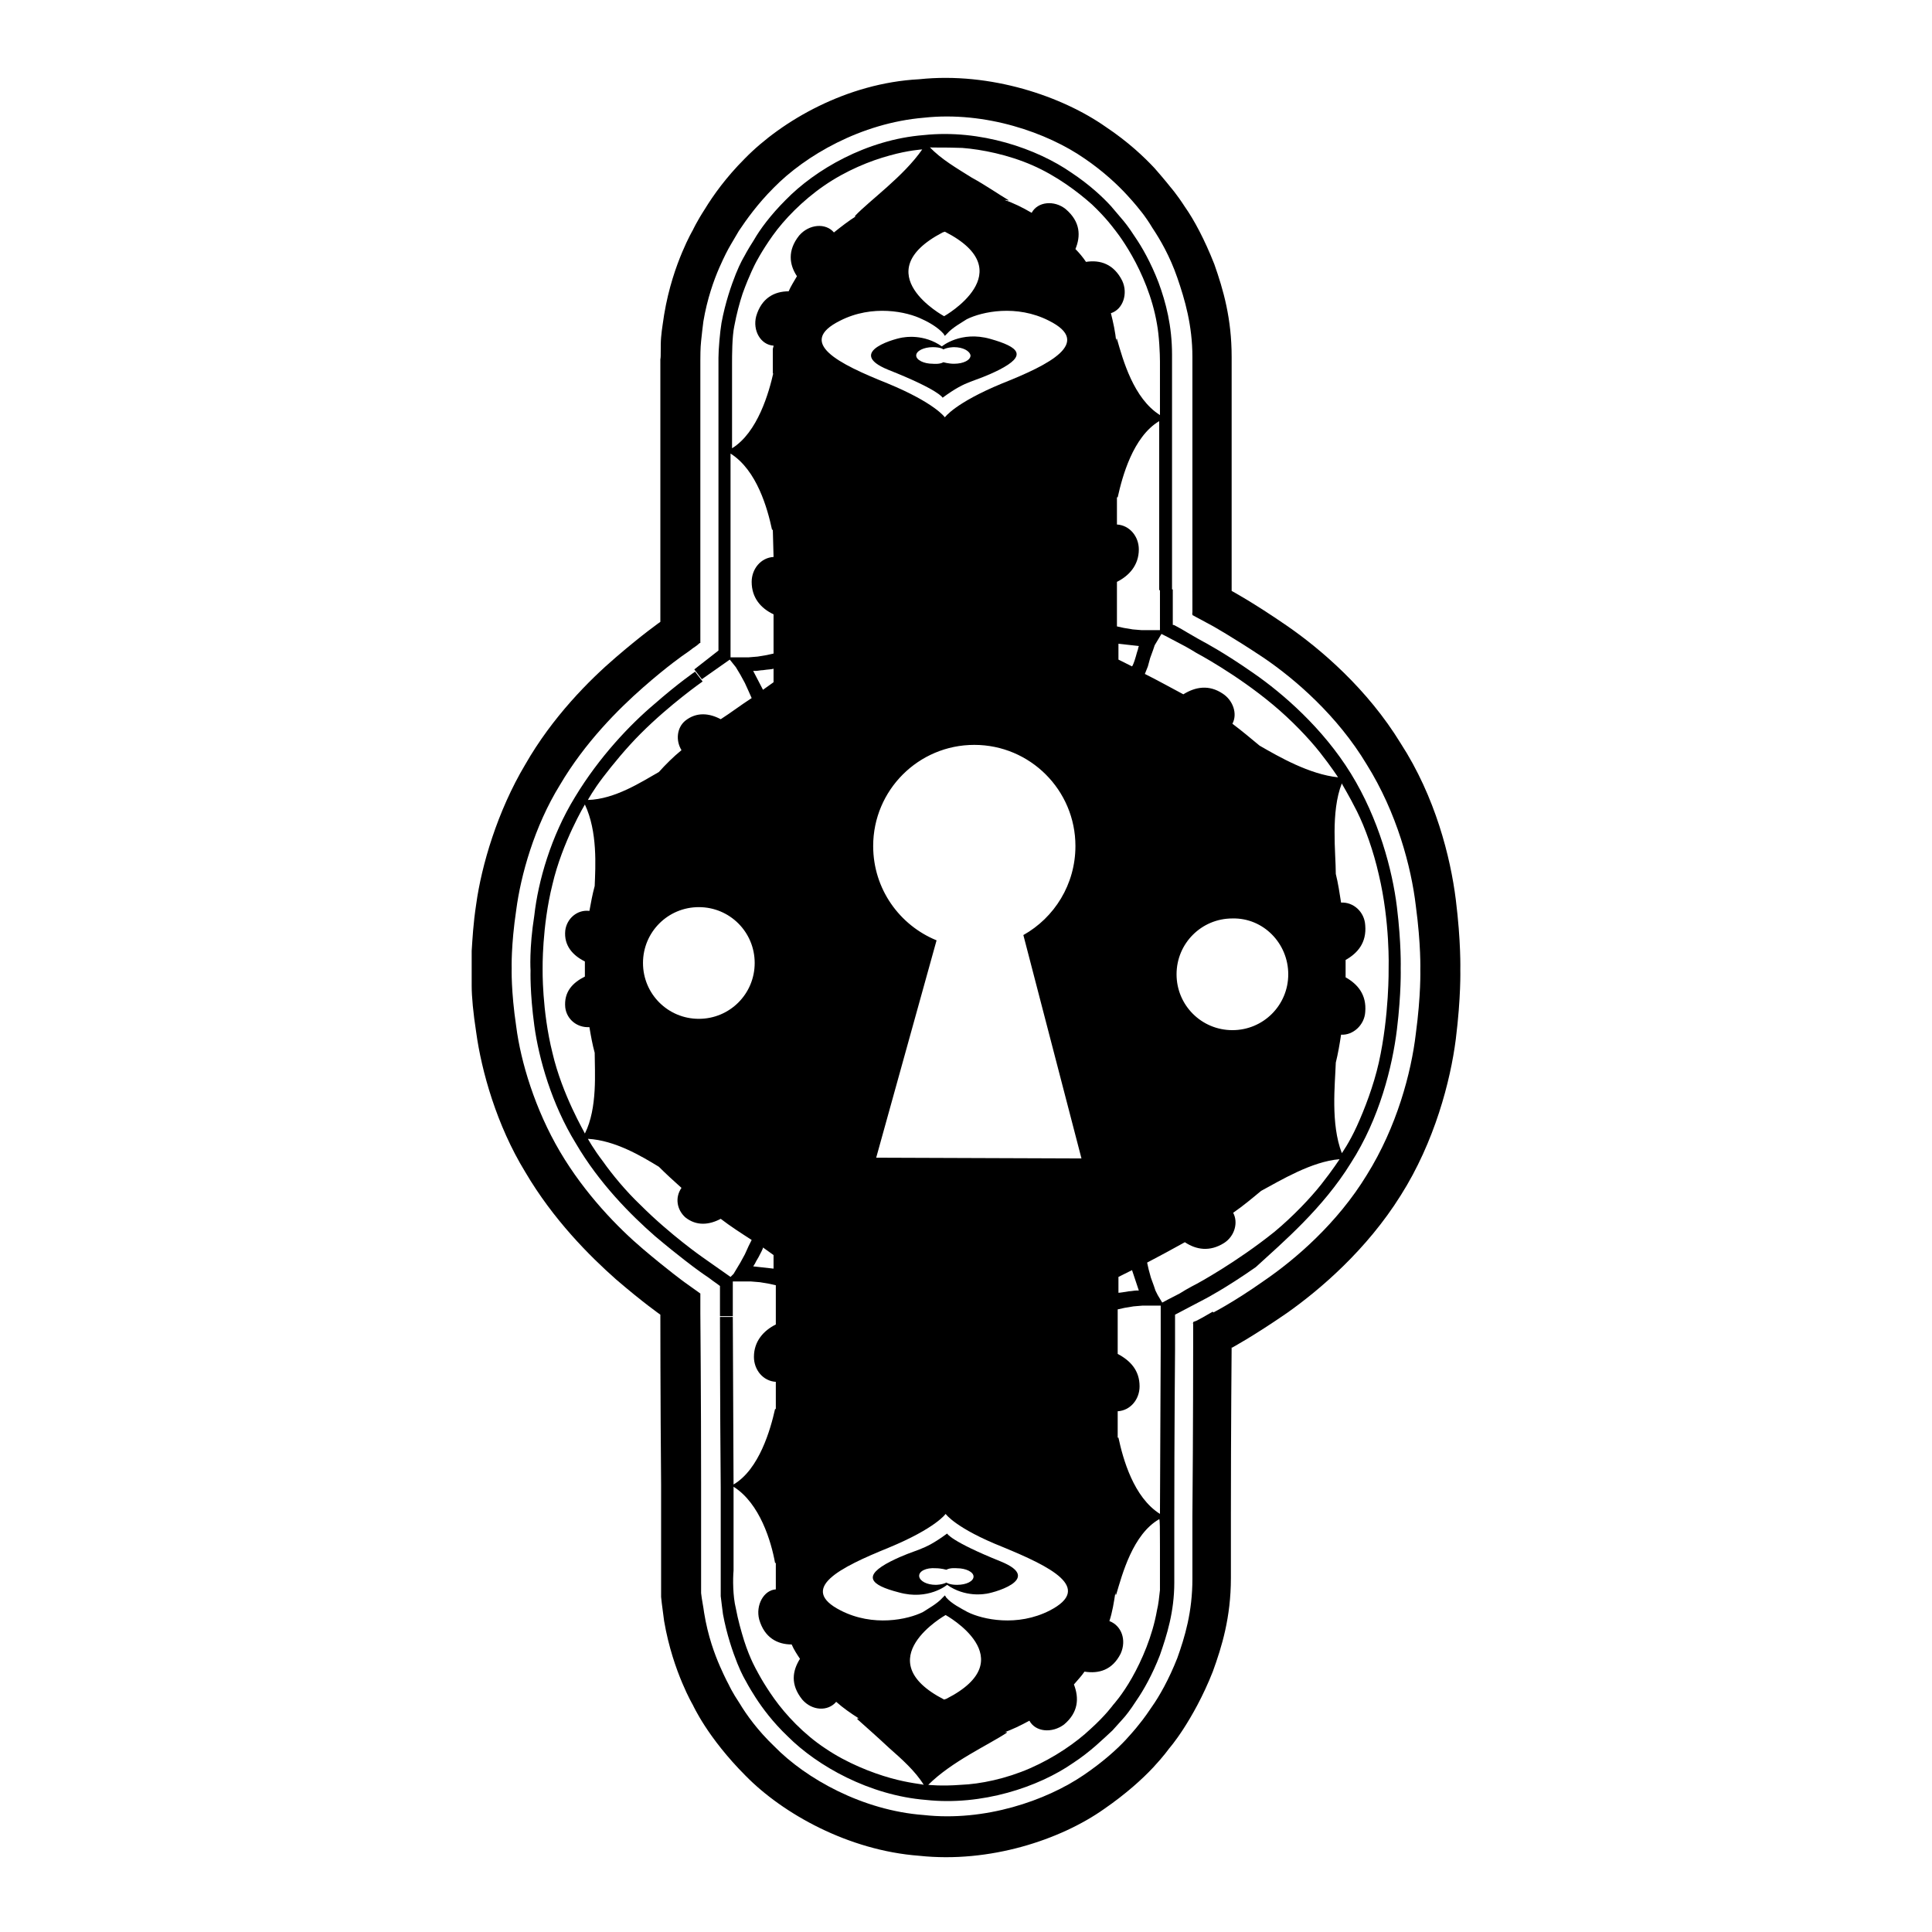
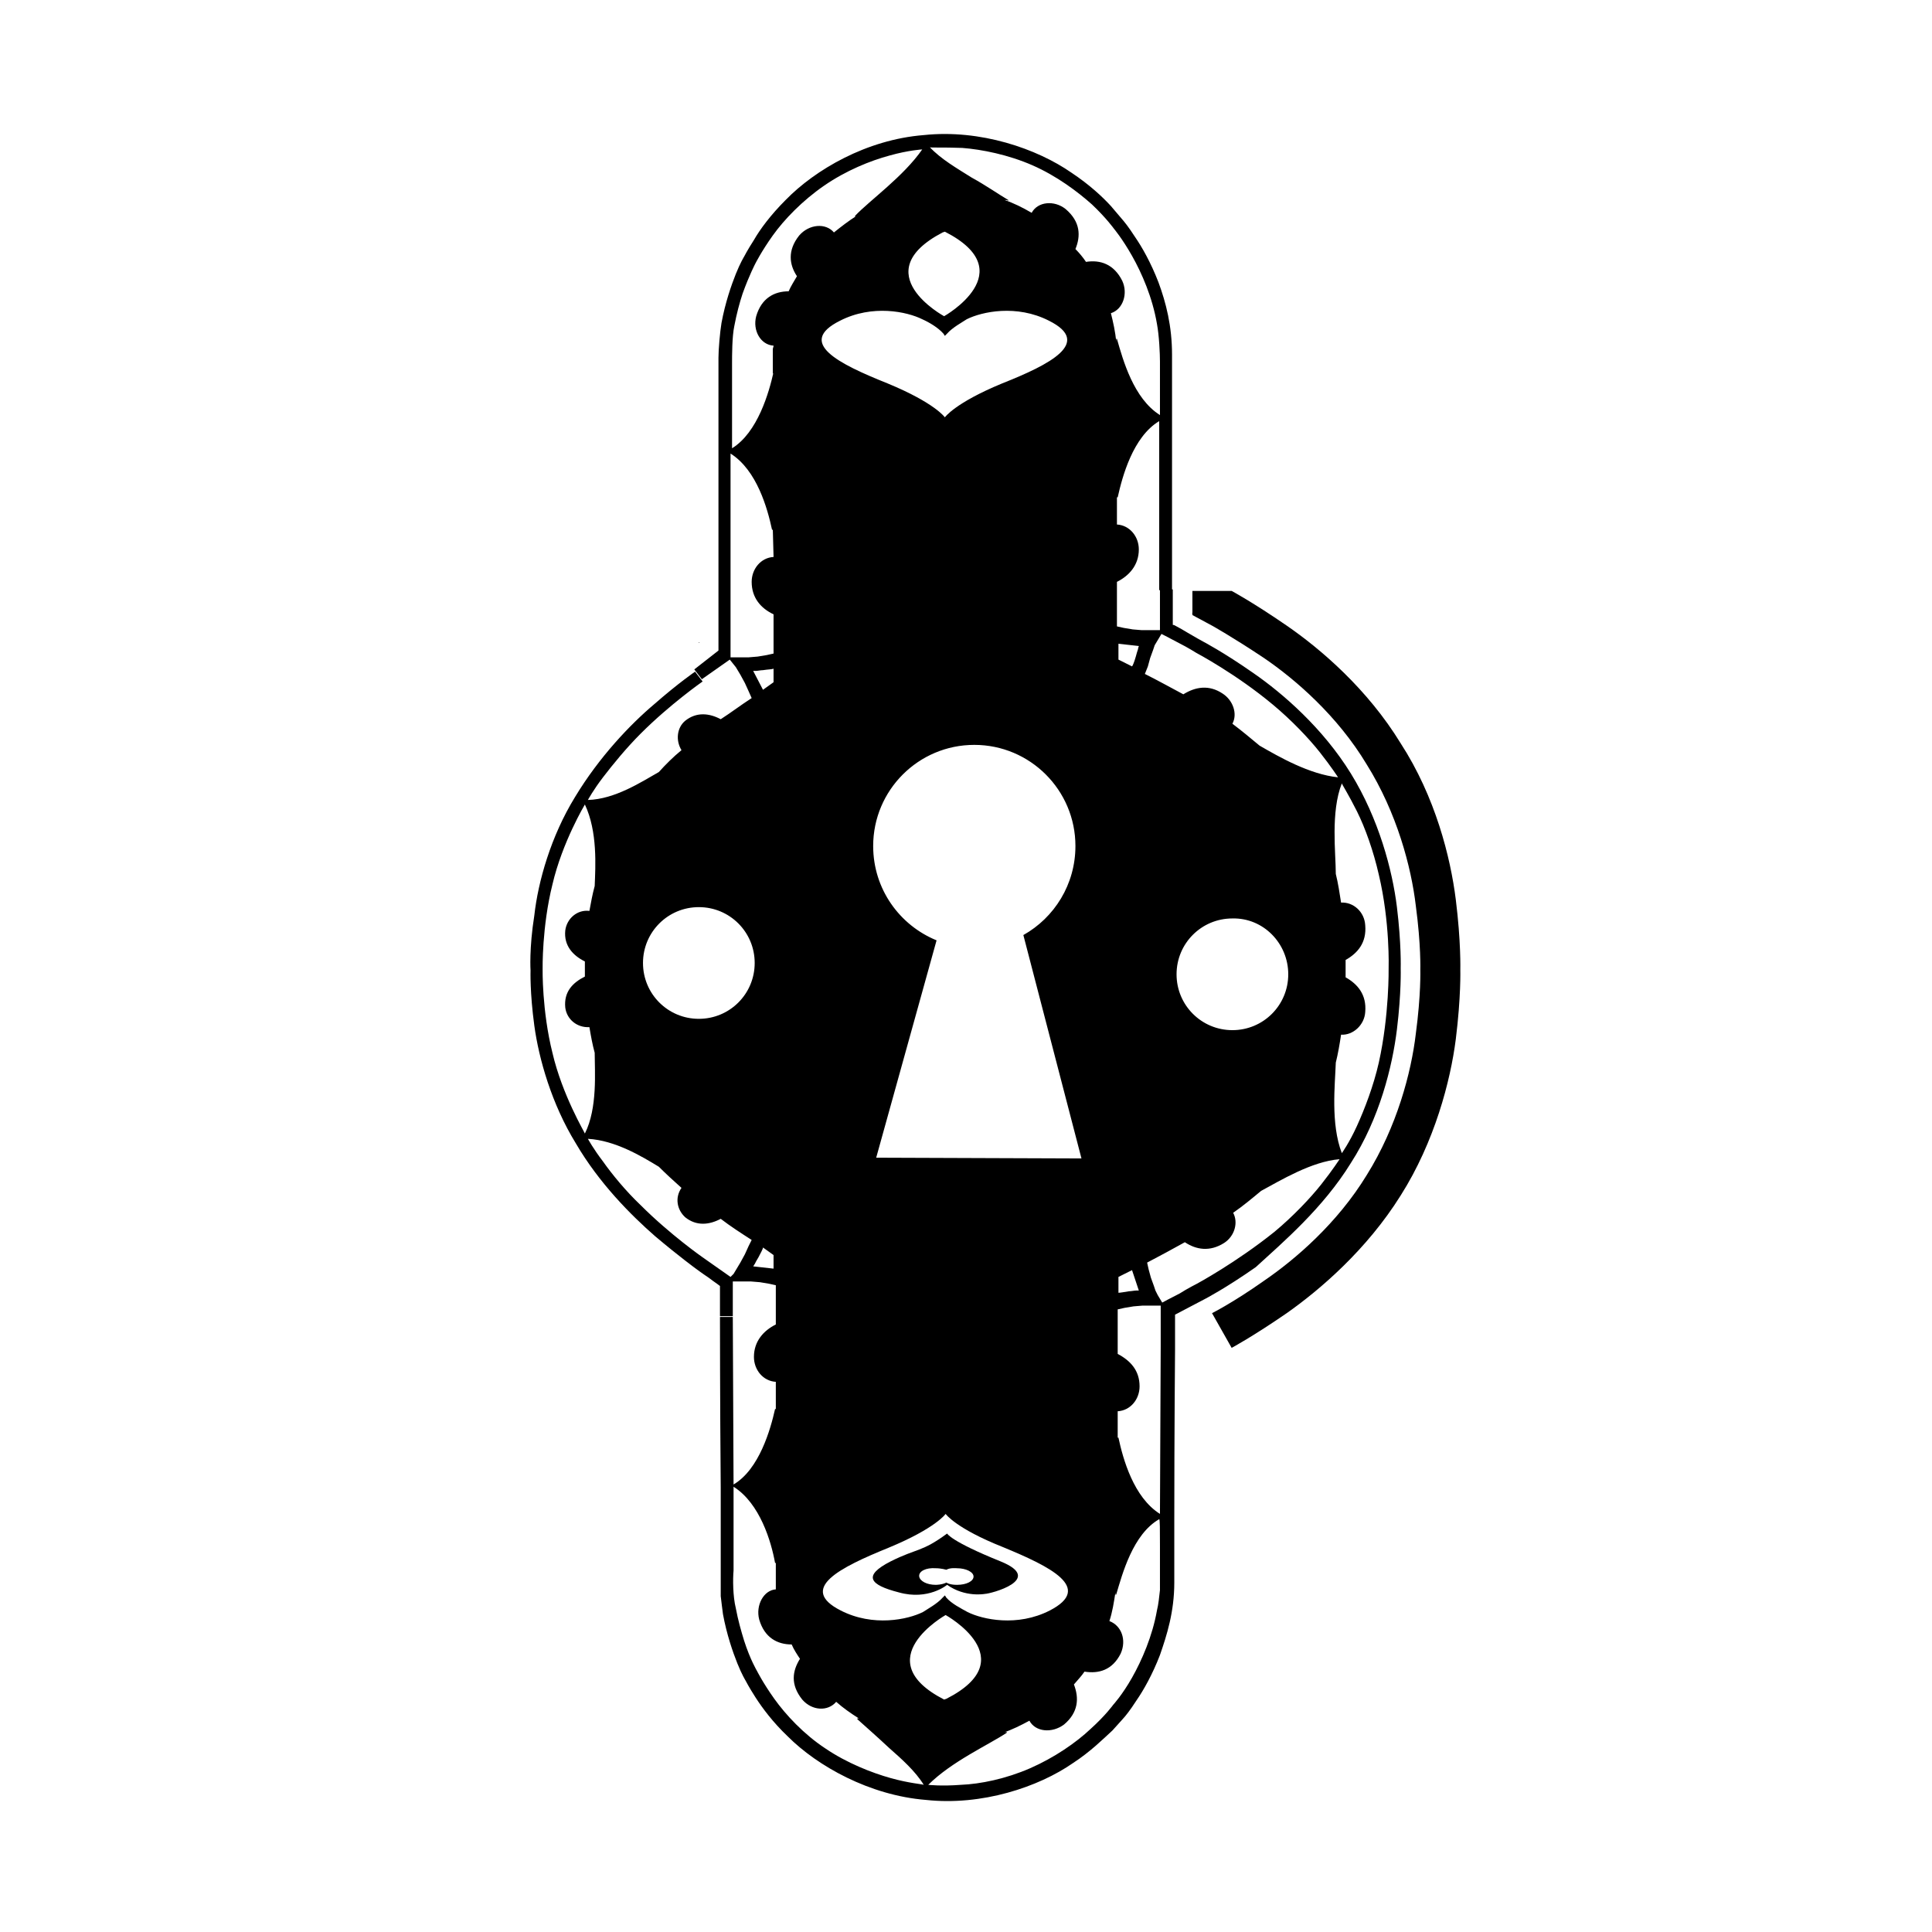
<svg xmlns="http://www.w3.org/2000/svg" version="1.1" x="0px" y="0px" viewBox="0 0 256 256" enable-background="new 0 0 256 256" xml:space="preserve">
  <g>
    <g>
      <g>
        <g>
          <path fill="#000000" d="M192.9,119.2c-0.7-5.6-2.7-13.6-7.3-20.7c-4.4-7.2-10.6-12.5-15.1-15.6c-4.5-3.1-7.3-4.6-7.3-4.6l0,0l-5.2,0c0,0,0,0.8,0,1.6c0,0.4,0,0.8,0,1.1c0,0.1,0,0.3,0,0.4c0,0,0,0.1,0,0.1l2.6,1.4l0,0c0,0,2.7,1.5,6.9,4.3c4.1,2.8,9.7,7.6,13.6,14.1c4,6.4,5.9,13.6,6.5,18.7c0.7,5.2,0.6,8.5,0.6,8.5s0.1,3.3-0.6,8.5c-0.6,5.1-2.5,12.3-6.5,18.7c-3.9,6.4-9.5,11.2-13.6,14c-4.1,2.9-6.9,4.3-6.9,4.3l2.6,4.6c0,0,2.8-1.5,7.3-4.6c4.4-3.1,10.6-8.4,15.1-15.6c4.5-7.1,6.6-15.2,7.3-20.7c0.7-5.6,0.6-9.2,0.6-9.2S193.6,124.8,192.9,119.2z" />
          <path fill="#000000" d="M158.1 81.4L158.1 81.4 158.1 81.4 158.1 81.3 157.9 81.2 z" />
          <path fill="#000000" d="M92.7 85.1L92.7 85.1 92.7 85.1 92.7 85.1 92.6 85.1 92.6 85.2 92.6 85.2 z" />
          <path fill="#000000" d="M92.6 171.4L92.6 171.4 92.6 171.4 92.6 171.4 92.6 171.4 92.7 171.5 z" />
          <path fill="#000000" d="M92.7,171.5L92.7,171.5L92.7,171.5z" />
-           <path fill="#000000" d="M160.7,173.8c0,0-0.7,0.4-1.4,0.8c-0.4,0.2-0.7,0.4-1,0.5c-0.1,0-0.2,0.1-0.2,0.1v3.1c0,0,0,11.3-0.1,22.6c0,2.8,0,5.7,0,8.3c0,4.4-1,7.7-2,10.5c-1.1,2.8-2.4,5.1-3.4,6.5c-1,1.5-1.6,2.2-1.6,2.2s-0.6,0.8-1.8,2.1c-1.2,1.3-3.1,3-5.6,4.7c-5,3.4-13.1,6.2-21.2,5.3c-8.1-0.6-15.6-4.8-19.8-9.1c-2.2-2.1-3.7-4.2-4.6-5.7c-1-1.5-1.4-2.4-1.4-2.4s-0.5-0.9-1.2-2.5c-0.7-1.6-1.6-4-2.1-7.1c-0.1-0.8-0.3-1.7-0.4-2.6c0-0.5,0-1,0-1.4v-1c0-1.2,0-2.5,0-3.8c0-2.6,0-5.5,0-8.3c0-11.3-0.1-22.6-0.1-22.6s0-0.7,0-1.3c0-0.3,0-0.7,0-0.9c0-0.1,0-0.2,0-0.3c0,0,0-0.1,0-0.1l-2.1-1.5l0,0c0,0-2.2-1.6-5.5-4.4c-3.3-2.8-7.7-7.3-11-12.9c-3.3-5.6-5.2-11.9-5.8-16.6c-0.7-4.7-0.6-7.7-0.6-7.7s-0.1-3,0.6-7.7c0.6-4.6,2.4-11.1,5.8-16.6c3.3-5.6,7.7-10,11-12.9c3.3-2.9,5.5-4.4,5.5-4.4s0.6-0.4,1.1-0.8c0.3-0.2,0.6-0.4,0.8-0.6c0.1-0.1,0.1-0.1,0.2-0.1v-2.6c0,0,0-11.4,0-22.7c0-2.8,0-5.7,0-8.4c0-1.3,0-2.6,0-3.8c0-0.4,0-1.6,0.1-2.5c0.1-1,0.2-1.8,0.3-2.6c0.5-3,1.4-5.5,2.1-7.1c0.7-1.6,1.2-2.5,1.2-2.5l0,0c0,0,0.5-0.9,1.4-2.4c1-1.5,2.5-3.6,4.6-5.7c4.2-4.3,11.6-8.6,19.9-9.3c8.2-0.9,16.4,2,21.3,5.4c2.5,1.7,4.4,3.5,5.6,4.8c1.2,1.3,1.8,2.1,1.8,2.1s0.7,0.8,1.6,2.3c1,1.5,2.3,3.7,3.3,6.6c1,2.9,2,6.3,2,10.5c0,2.7,0,5.5,0,8.4c0,11.4,0,22.8,0,22.8h5.2c0,0,0-11.4,0-22.8c0-2.8,0-5.7,0-8.4c0-5.1-1.1-8.9-2.3-12.3c-1.3-3.3-2.7-5.9-3.9-7.6c-1.1-1.7-1.9-2.6-1.9-2.6l0,0c0,0-0.7-0.9-2.1-2.5c-1.4-1.5-3.5-3.5-6.5-5.5c-5.7-4-15.2-7.3-24.7-6.3C112.2,11,103.6,16,98.7,21c-2.5,2.5-4.2,4.9-5.3,6.7c-1.1,1.7-1.6,2.8-1.6,2.8l0,0c0,0-0.6,1-1.4,2.9c-0.8,1.9-1.8,4.7-2.4,8.3c-0.1,0.8-0.3,1.8-0.4,3c-0.1,1.1,0,2.6-0.1,2.9c0,1.2,0,2.5,0,3.8c0,2.6,0,5.5,0,8.3c0,11.3,0,22.7,0,22.7c0,0-2.3,1.6-5.9,4.7c-3.5,3-8.4,7.9-12,14.2c-3.7,6.2-5.8,13.4-6.5,18.5c-0.4,2.6-0.5,4.7-0.6,6.2c0,1.4,0,2.3,0,2.3s0,0.8,0,2.3c0,1.5,0.2,3.6,0.6,6.2c0.7,5.1,2.7,12.3,6.5,18.5c3.7,6.3,8.5,11.1,12,14.2c3.6,3.1,5.9,4.7,5.9,4.7l0,0c0,0,0,11.3,0.1,22.6c0,2.8,0,5.6,0,8.3c0,1.3,0,2.6,0,3.8v1c0,0.6,0,1.2,0,1.7c0.1,1.1,0.3,2.3,0.4,3.2c0.6,3.5,1.6,6.3,2.4,8.2c0.8,1.9,1.4,2.9,1.4,2.9s0.5,1.1,1.6,2.8c1.1,1.7,2.9,4.1,5.4,6.6c4.9,5,13.6,9.9,23,10.6c9.3,1,18.7-2.1,24.5-6.2c2.9-2,5.1-4,6.5-5.5c1.4-1.5,2.1-2.5,2.1-2.5s0.8-0.9,1.9-2.6c1.1-1.7,2.6-4.3,3.9-7.6c1.2-3.3,2.4-7.2,2.4-12.4c0-2.6,0-5.5,0-8.3c0-11.3,0.1-22.6,0.1-22.6l0,0L160.7,173.8z" />
-           <path fill="#000000" d="M157.9,175.4L157.9,175.4L157.9,175.4L157.9,175.4c0,0,0.1,0,0.1-0.1c0,0,0,0,0.1,0v0L157.9,175.4z" />
          <path fill="#000000" d="M179,154.1c3.8-5.9,5.5-12.8,6.1-17.7c0.6-4.9,0.5-8.1,0.5-8.1s0.1-3.2-0.5-8.1c-0.6-4.9-2.4-11.7-6.1-17.7c-3.7-6-9-10.6-12.9-13.3c-4-2.8-6.7-4.2-6.7-4.2s-1.1-0.6-2.1-1.2c-0.5-0.3-1-0.6-1.4-0.8c-0.2-0.1-0.3-0.2-0.5-0.2v-4.7h-1.7v5.4l-0.6,0l-0.6,0l-0.6,0l-0.6,0l-1.2-0.1l-1.2-0.2l-0.9-0.2v-5.9c1.6-0.8,2.9-2.2,2.9-4.3c0-1.7-1.2-3.2-2.9-3.3v-3.7c0,0,0,0.1,0,0.1h0.1c0.6-2.7,2-8,5.5-10.1l0,22.4h1.7l0,0c0,0,0-11.4,0-22.8c0-2.8,0-5.7,0-8.4c0-3.8-0.8-6.9-1.8-9.6c-1-2.6-2.2-4.7-3.1-6c-0.9-1.4-1.5-2.1-1.5-2.1s-0.6-0.7-1.7-2c-1.1-1.2-2.8-2.8-5.2-4.4c-4.6-3.2-12.1-5.8-19.6-5c-7.6,0.6-14.4,4.6-18.3,8.6c-2,2-3.4,3.9-4.2,5.3c-0.9,1.4-1.3,2.2-1.3,2.2s-0.5,0.8-1.1,2.3c-0.6,1.5-1.4,3.8-1.9,6.5c-0.2,1.2-0.4,3.5-0.4,4.6c0,1.2,0,2.5,0,3.8c0,2.6,0,5.5,0,8.3c0,11.4,0,22.7,0,22.7l0,0c0,0,0,1,0,2c0,0.5,0,1,0,1.4c0,0.2,0,0.4,0,0.5c0,0,0,0.1,0,0.1l0,0L92,88.7l1,1.3l3.7-2.6l0.4,0.5l0.4,0.5l0.6,1l0.6,1.1l0.5,1.1l0.4,0.9c-1.4,0.9-2.7,1.9-4.1,2.8c-1.5-0.8-3.2-1-4.7,0.2c-1.1,0.9-1.3,2.6-0.5,3.9c-1.1,0.9-2.1,1.9-3,2.9c-2.3,1.3-5.8,3.6-9.4,3.7c0,0,0.7-1.3,2-3c1.3-1.7,3.1-3.9,5-5.8c3.9-3.9,8.2-6.9,8.2-6.9l-1-1.3c0,0-2.2,1.5-5.4,4.3c-3.2,2.7-7.3,7-10.5,12.3c-3.2,5.2-4.9,11.2-5.4,15.7c-0.7,4.4-0.5,7.3-0.5,7.3s-0.1,2.9,0.5,7.3c0.6,4.4,2.3,10.4,5.5,15.6c3.1,5.3,7.3,9.5,10.5,12.3c3.2,2.7,5.4,4.3,5.4,4.3l0,0c0,0,0.8,0.6,1.7,1.2c0.4,0.3,0.8,0.6,1.1,0.8c0.1,0.1,0.3,0.2,0.4,0.3l0,0v4h1.7l0-4.6l0.6,0l0.6,0l1.2,0l1.2,0.1l1.2,0.2l0.9,0.2l0,5.2c-1.6,0.8-2.9,2.2-2.9,4.3c0,1.7,1.2,3.2,2.9,3.3v3.7c0,0,0-0.1,0-0.1h-0.1c-0.6,2.7-2.1,8-5.5,10l-0.1-22.2h-1.7c0,0,0,11.3,0.1,22.6c0,2.8,0,5.6,0,8.3c0,1.3,0,2.6,0,3.8c0,0.8,0,1.5,0,2.3c0.1,0.8,0.2,1.7,0.3,2.4c0.5,2.7,1.3,5,1.9,6.5c0.6,1.5,1.1,2.3,1.1,2.3s0.4,0.8,1.3,2.2c0.9,1.4,2.3,3.3,4.3,5.2c3.9,3.9,10.8,7.8,18.3,8.4c7.4,0.8,14.9-1.7,19.5-4.9c2.3-1.5,4-3.2,5.2-4.3c1.1-1.2,1.7-1.9,1.7-1.9s0.6-0.7,1.5-2.1c0.9-1.3,2.1-3.4,3.1-6c0.9-2.6,1.9-5.7,1.9-9.6c0-2.6,0-5.5,0-8.3c0-11.3,0.1-22.6,0.1-22.6l0,0c0,0,0-1.2,0-2.4c0-0.6,0-1.2,0-1.6c0-0.2,0-0.4,0-0.5c0-0.1,0-0.1,0-0.1l4-2.1l0,0c0,0,2.7-1.4,6.7-4.2C170,164.6,175.3,160.1,179,154.1z M95.4,86.4L95.4,86.4L95.4,86.4L95.4,86.4z M179.8,107.5c1.1,2.2,2.2,5.3,2.9,8.4c1.5,6.3,1.3,12.4,1.3,12.4s0.1,6.2-1.3,12.5c-0.7,3.1-1.9,6.2-2.9,8.4c-1,2.2-2,3.6-2,3.6c-1.5-3.9-0.9-9.1-0.8-12c0.3-1.2,0.5-2.4,0.7-3.7c1.6,0.1,3.1-1.3,3.2-3c0.2-2.3-1-3.7-2.6-4.6c0-0.4,0-0.7,0-1.2c0-0.4,0-0.7,0-1.1c1.6-0.9,2.8-2.3,2.6-4.6c-0.1-1.8-1.6-3.1-3.2-3c-0.2-1.3-0.4-2.6-0.7-3.8c0-2.8-0.7-8.2,0.8-12C177.8,103.9,178.7,105.3,179.8,107.5z M152.1,88.3l0.3-1.1l0.4-1.1l0.2-0.6l0.3-0.5l0.3-0.5l0.3-0.5c0,0,1.2,0.6,2.3,1.2c1.2,0.6,2.3,1.3,2.3,1.3c0,0,5.3,2.8,10.2,6.9c2.4,2,4.7,4.4,6.2,6.3c1.5,1.9,2.4,3.3,2.4,3.3c-3.8-0.4-7.8-2.7-10.4-4.2c-1.2-1-2.4-2-3.6-2.9c0.7-1.3,0.1-3.1-1.3-4c-1.8-1.2-3.6-0.9-5.2,0.1c-1.7-0.9-3.3-1.8-5.1-2.7L152.1,88.3z M170.7,129.1c0,4.1-3.3,7.4-7.4,7.4s-7.4-3.3-7.4-7.4c0-4.1,3.3-7.4,7.4-7.4C167.4,121.6,170.7,125,170.7,129.1z M151,85.6L151,85.6L151,85.6L151,85.6L151,85.6L151,85.6L151,85.6z M150.9,171.1L150.9,171.1L150.9,171.1L150.9,171.1z M150.9,85.6C150.9,85.6,150.9,85.6,150.9,85.6c0,0.1-0.1,0.2-0.1,0.4c-0.1,0.3-0.2,0.6-0.3,1c-0.2,0.7-0.4,1.2-0.5,1.3l-1.8-0.9v-2.1L150.9,85.6z M150.9,171L150.9,171c-0.1,0-0.2,0-0.3,0c-0.3,0-0.7,0.1-1,0.1c-0.6,0.1-1.2,0.2-1.4,0.2v-2.1l1.8-0.9L150.9,171z M127.5,19.6c2.6,0.2,6.1,0.9,9.3,2.3c3.2,1.4,6,3.5,7.9,5.2c1.9,1.8,2.9,3.2,2.9,3.2l0,0c0,0,1.1,1.3,2.4,3.6c1.3,2.3,2.7,5.5,3.3,9c0.3,1.6,0.4,4,0.4,5c0,1.3,0,2.5,0,3.6c0,2.1,0,3.5,0,3.5c-3.5-2.2-4.9-7.3-5.7-10.1l-0.1,0c0,0.1,0,0.3,0,0.4c-0.1-1.3-0.4-2.6-0.7-3.8c1.6-0.5,2.3-2.6,1.5-4.3c-1.1-2.2-2.9-2.8-4.8-2.5c-0.4-0.6-0.9-1.2-1.4-1.7c0.7-1.7,0.7-3.6-1.3-5.3c-1.5-1.2-3.7-1-4.5,0.5c-1.2-0.7-2.4-1.3-3.6-1.7c0.2,0,0.3,0,0.5,0.1l0-0.1c-1.2-0.7-2.9-1.9-4.9-3c-1.9-1.2-4-2.4-5.5-4C123.2,19.6,124.9,19.5,127.5,19.6z M117.7,205.1c6.3-2.6,7.6-4.5,7.6-4.5s1.3,1.9,7.6,4.4c6.3,2.6,12,5.4,6.2,8.4c-4.3,2.2-8.9,1.2-10.9,0.2c-0.9-0.5-2.1-1.1-2.8-1.9c-0.1-0.1-0.1-0.2-0.2-0.3c-0.1,0.1-0.2,0.2-0.3,0.3c-0.7,0.8-2,1.5-2.6,1.9c-2,1-6.6,2-10.9-0.2C105.7,210.5,111.3,207.7,117.7,205.1z M111.3,42.5c4.3-2.2,8.9-1.2,10.9-0.2c0.9,0.4,2.1,1.1,2.8,1.9c0.1,0.1,0.1,0.2,0.2,0.3c0.1-0.1,0.2-0.2,0.3-0.3c0.7-0.8,2-1.5,2.6-1.9c2-1,6.6-2,10.9,0.2c5.8,2.9,0.1,5.8-6.2,8.3c-6.3,2.6-7.6,4.5-7.6,4.5s-1.3-1.9-7.6-4.5C111.1,48.2,105.5,45.4,111.3,42.5z M116.1,153.4c8-28.8,0,0,8-28.8c-4.9-2-8.4-6.8-8.4-12.5c0-7.4,6-13.4,13.4-13.4c7.4,0,13.4,6,13.4,13.4c0,5.1-2.8,9.5-6.9,11.8c7.7,29.6,7.7,29.6,7.7,29.6S117.1,153.4,116.1,153.4z M123.2,25.4C123.2,25.4,123.3,25.4,123.2,25.4C123.3,25.4,123.2,25.4,123.2,25.4C123.1,25.4,123.2,25.4,123.2,25.4z M124.9,30.8l0.3-0.1c10.4,5.3-0.1,11.2-0.1,11.2S114.6,36.2,124.9,30.8z M92.6,120.2c4.1,0,7.4,3.3,7.4,7.4c0,4.1-3.3,7.4-7.4,7.4c-4.1,0-7.4-3.3-7.4-7.4C85.2,123.5,88.5,120.2,92.6,120.2z M73.2,139.5c-1.4-5.6-1.3-11.1-1.3-11.1s-0.1-5.6,1.3-11.2c1.3-5.6,4.3-10.6,4.3-10.6c1.7,3.6,1.4,8.2,1.3,10.8c-0.3,1.1-0.5,2.2-0.7,3.3c-1.6-0.2-3,1-3.2,2.6c-0.2,2,1,3.3,2.6,4.1c0,0.3,0,0.7,0,1s0,0.7,0,1c-1.6,0.8-2.8,2-2.6,4.1c0.2,1.6,1.6,2.7,3.2,2.6c0.2,1.2,0.4,2.3,0.7,3.4c0,2.5,0.4,7.3-1.3,10.7C77.5,150.1,74.5,145.1,73.2,139.5z M95.3,170L95.3,170L95.3,170L95.3,170z M99.2,165.1l-0.5,1.1l-0.6,1.1l-0.6,1l-0.3,0.5l-0.4,0.4l-3.7-2.6c0,0-4.3-3-8.2-6.9c-2-1.9-3.8-4.1-5-5.8c-1.3-1.7-2-3-2-3c3.6,0.2,7.1,2.3,9.4,3.7c1,1,2,1.9,3,2.8c-0.9,1.3-0.6,2.9,0.5,3.9c1.5,1.2,3.2,1,4.7,0.2c1.3,1,2.7,1.9,4.1,2.8L99.2,165.1z M99.7,167.7L99.7,167.7L99.7,167.7L99.7,167.7L99.7,167.7z M99.8,167.8C99.8,167.7,99.8,167.7,99.8,167.8c0.1-0.1,0.1-0.2,0.2-0.3c0.1-0.2,0.3-0.6,0.5-0.9c0.3-0.6,0.6-1.1,0.6-1.3l1.4,1v1.8L99.8,167.8z M102.5,90.4l-1.4,1l-1.3-2.5c0,0,0,0,0,0c0.1,0,0.2,0,0.3,0c0.3,0,0.7-0.1,1-0.1c0.6-0.1,1.2-0.1,1.4-0.2V90.4z M102.5,73.8c-1.7,0.1-2.9,1.6-2.9,3.3c0,2.1,1.2,3.5,2.9,4.3v5.2l-0.9,0.2l-1.2,0.2l-1.2,0.1l-0.6,0l-0.6,0l-0.6,0l-0.6,0v-4.6l0,0l0-22.4c3.5,2.2,4.9,7.3,5.5,10.1h0.1c0,0,0-0.1,0-0.1L102.5,73.8z M102.5,49.3c-0.6,2.7-2.1,8-5.5,10.1c0,0,0-5.6,0-11.2c0-1.1,0-3.6,0.3-5c0.3-1.6,0.7-3.1,1.1-4.3c0.9-2.5,1.7-4,1.7-4s0.8-1.6,2.3-3.7c1.5-2.1,3.9-4.6,6.8-6.6c2.9-2,6.1-3.3,8.7-4c2.5-0.7,4.3-0.8,4.3-0.8c-2.5,3.6-6.9,6.7-8.9,8.8l0,0.1c0.1,0,0.1,0,0.2-0.1c-1.1,0.7-2,1.4-3,2.2c-1.1-1.3-3.3-1.1-4.6,0.4c-1.6,2-1.3,3.9-0.3,5.4c-0.4,0.7-0.8,1.3-1.1,2c-1.9,0-3.6,0.9-4.3,3.3c-0.5,1.9,0.6,3.8,2.3,3.9c0,0.2-0.1,0.3-0.1,0.5v3.2C102.6,49.4,102.5,49.4,102.5,49.3L102.5,49.3L102.5,49.3z M118,235.6c-2.5-0.7-5.8-2-8.6-3.9c-2.9-1.9-5.3-4.5-6.8-6.6c-1.5-2.1-2.3-3.7-2.3-3.7l0,0c0,0-0.9-1.5-1.7-4c-0.4-1.3-0.8-2.7-1.1-4.3c-0.4-1.6-0.4-3.9-0.3-5c0-5.6,0-11.1,0-11.1c3.5,2.2,5,7.3,5.5,10.1h0.1c0,0,0-0.1,0-0.1v3.5c0,0,0,0.1,0,0.1c-1.6,0.1-2.7,2.1-2.2,4c0.7,2.4,2.4,3.3,4.3,3.3c0.3,0.7,0.7,1.3,1.1,1.9c-1,1.6-1.3,3.4,0.3,5.4c1.3,1.5,3.4,1.6,4.5,0.3c0.9,0.8,1.9,1.5,3,2.2c0,0-0.1,0-0.2,0l0,0.1c1,0.9,2.6,2.3,4.2,3.8c1.7,1.5,3.5,3.1,4.6,4.9C122.2,236.4,120.5,236.3,118,235.6z M125.3,214c0,0,10.5,5.8,0.1,11.1l-0.3,0.1C114.8,219.9,125.3,214,125.3,214z M123.3,230.7C123.3,230.7,123.2,230.8,123.3,230.7l-0.1,0C123.2,230.7,123.2,230.7,123.3,230.7z M153.7,204.8c0,1,0,2.2,0,3.6c0,0.7,0,1.5,0,2.3c-0.1,0.9-0.2,1.9-0.4,2.7c-0.6,3.4-2,6.6-3.3,8.9c-1.3,2.3-2.5,3.6-2.5,3.6s-1,1.4-3,3.2c-1.9,1.8-4.8,3.8-8,5.2c-3.2,1.4-6.6,2.1-9.2,2.2c-2.6,0.2-4.3,0-4.3,0c3.1-3.1,8-5.3,10.4-6.9l0-0.1c-0.1,0-0.3,0-0.5,0.1c1.2-0.4,2.4-1,3.5-1.6c0.8,1.5,3,1.7,4.6,0.5c1.9-1.6,2-3.5,1.3-5.3c0.5-0.6,1-1.1,1.4-1.7c1.9,0.3,3.7-0.2,4.8-2.4c0.8-1.8,0.1-3.7-1.5-4.3c0.4-1.2,0.6-2.5,0.8-3.8c0,0.1,0,0.2,0,0.3h0.1c0.8-2.7,2.2-8,5.7-10C153.7,201.3,153.7,202.7,153.7,204.8z M153.8,178.4L153.8,178.4l-0.1,22.2c-3.5-2.2-4.9-7.3-5.5-10.1h-0.1c0,0,0,0.1,0,0.1V187c1.7-0.1,2.9-1.6,2.9-3.3c0-2.1-1.2-3.4-2.9-4.3l0-5.9l0.9-0.2l1.2-0.2l1.2-0.1l0.6,0l0.6,0l0.6,0l0.6,0V178.4z M158.6,170.1l0.7,1.3L158.6,170.1c0,0-1.2,0.6-2.3,1.3c-1.2,0.6-2.3,1.2-2.3,1.2l-0.3-0.5l-0.3-0.5l-0.3-0.6l-0.2-0.6l-0.4-1.1l-0.3-1.1l-0.2-0.9c1.7-0.9,3.4-1.8,5-2.7c1.5,1,3.3,1.3,5.2,0.1c1.4-0.9,1.9-2.7,1.2-4c1.3-0.9,2.5-1.9,3.7-2.9c2.6-1.4,6.7-3.9,10.4-4.2c0,0-0.9,1.4-2.4,3.3c-1.5,1.9-3.8,4.3-6.2,6.3C163.8,167.3,158.6,170.1,158.6,170.1z" />
-           <path fill="#000000" d="M124.9,52.7c3.4-2.5,3.9-1.9,7.5-3.7c3.7-1.9,2.7-3-1.2-4.1c-3.9-1.1-6.4,1-6.4,1c-2.4-1.7-5-1.2-5-1.2c-0.7,0-8,1.9-2.1,4.3C124.5,51.7,124.9,52.7,124.9,52.7z M123.6,46c1.1,0,1.4,0.3,1.4,0.3c0.6-0.3,1.4-0.3,1.4-0.3c1.2,0,2.1,0.5,2.2,1.1c0,0.6-0.9,1.1-2.2,1.1c-0.7,0-1.4-0.2-1.4-0.2c-0.5,0.3-1.4,0.2-1.4,0.2c-1.2,0-2.2-0.5-2.2-1.1C121.4,46.5,122.4,46,123.6,46z" />
          <path fill="#000000" d="M119.1,211c3.9,1.1,6.4-1,6.4-1c2.4,1.7,5,1.2,5,1.2c0.7,0,8-1.9,2.1-4.3c-6.7-2.7-7.1-3.7-7.1-3.7c-3.4,2.5-3.9,1.9-7.5,3.7C114.3,208.8,115.2,210,119.1,211z M124,207.8c0.7,0,1.4,0.2,1.4,0.2c0.5-0.3,1.4-0.2,1.4-0.2c1.2,0,2.2,0.5,2.2,1.1c0,0.6-0.9,1.1-2.2,1.1c-1,0-1.4-0.3-1.4-0.3c-0.6,0.3-1.4,0.3-1.4,0.3c-1.2,0-2.1-0.5-2.2-1.1C121.7,208.2,122.7,207.7,124,207.8z" />
        </g>
      </g>
      <g />
      <g />
      <g />
      <g />
      <g />
      <g />
      <g />
      <g />
      <g />
      <g />
      <g />
      <g />
      <g />
      <g />
      <g />
    </g>
  </g>
</svg>